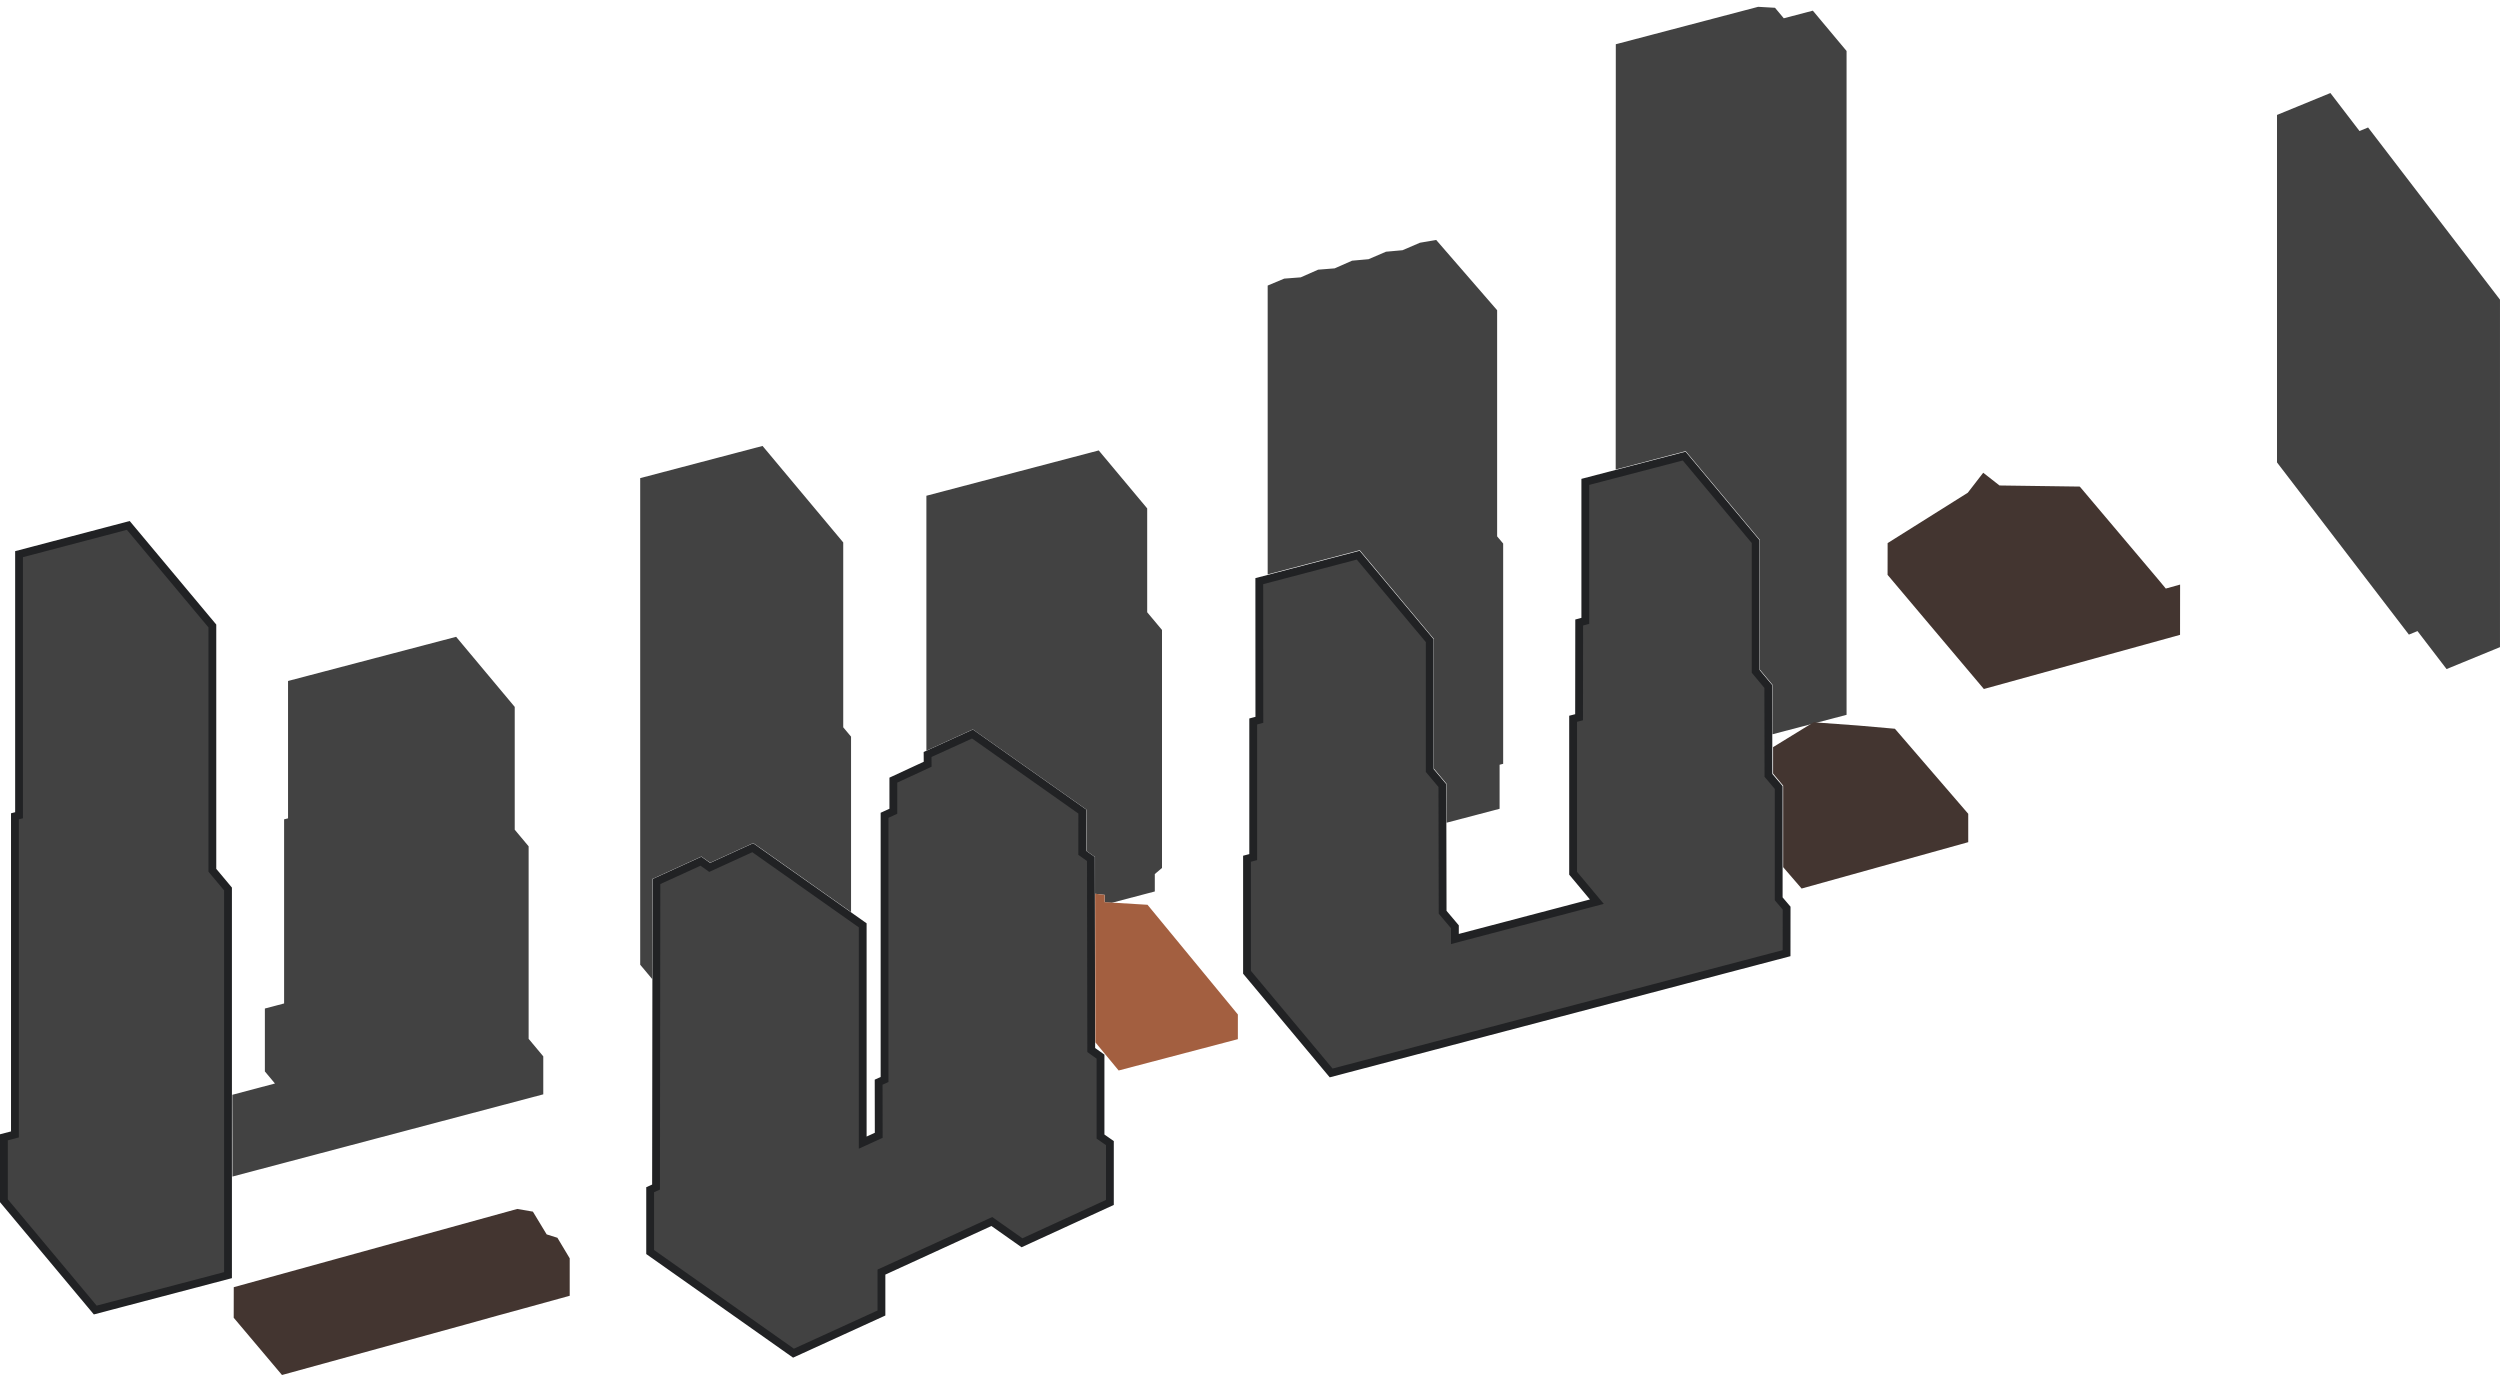
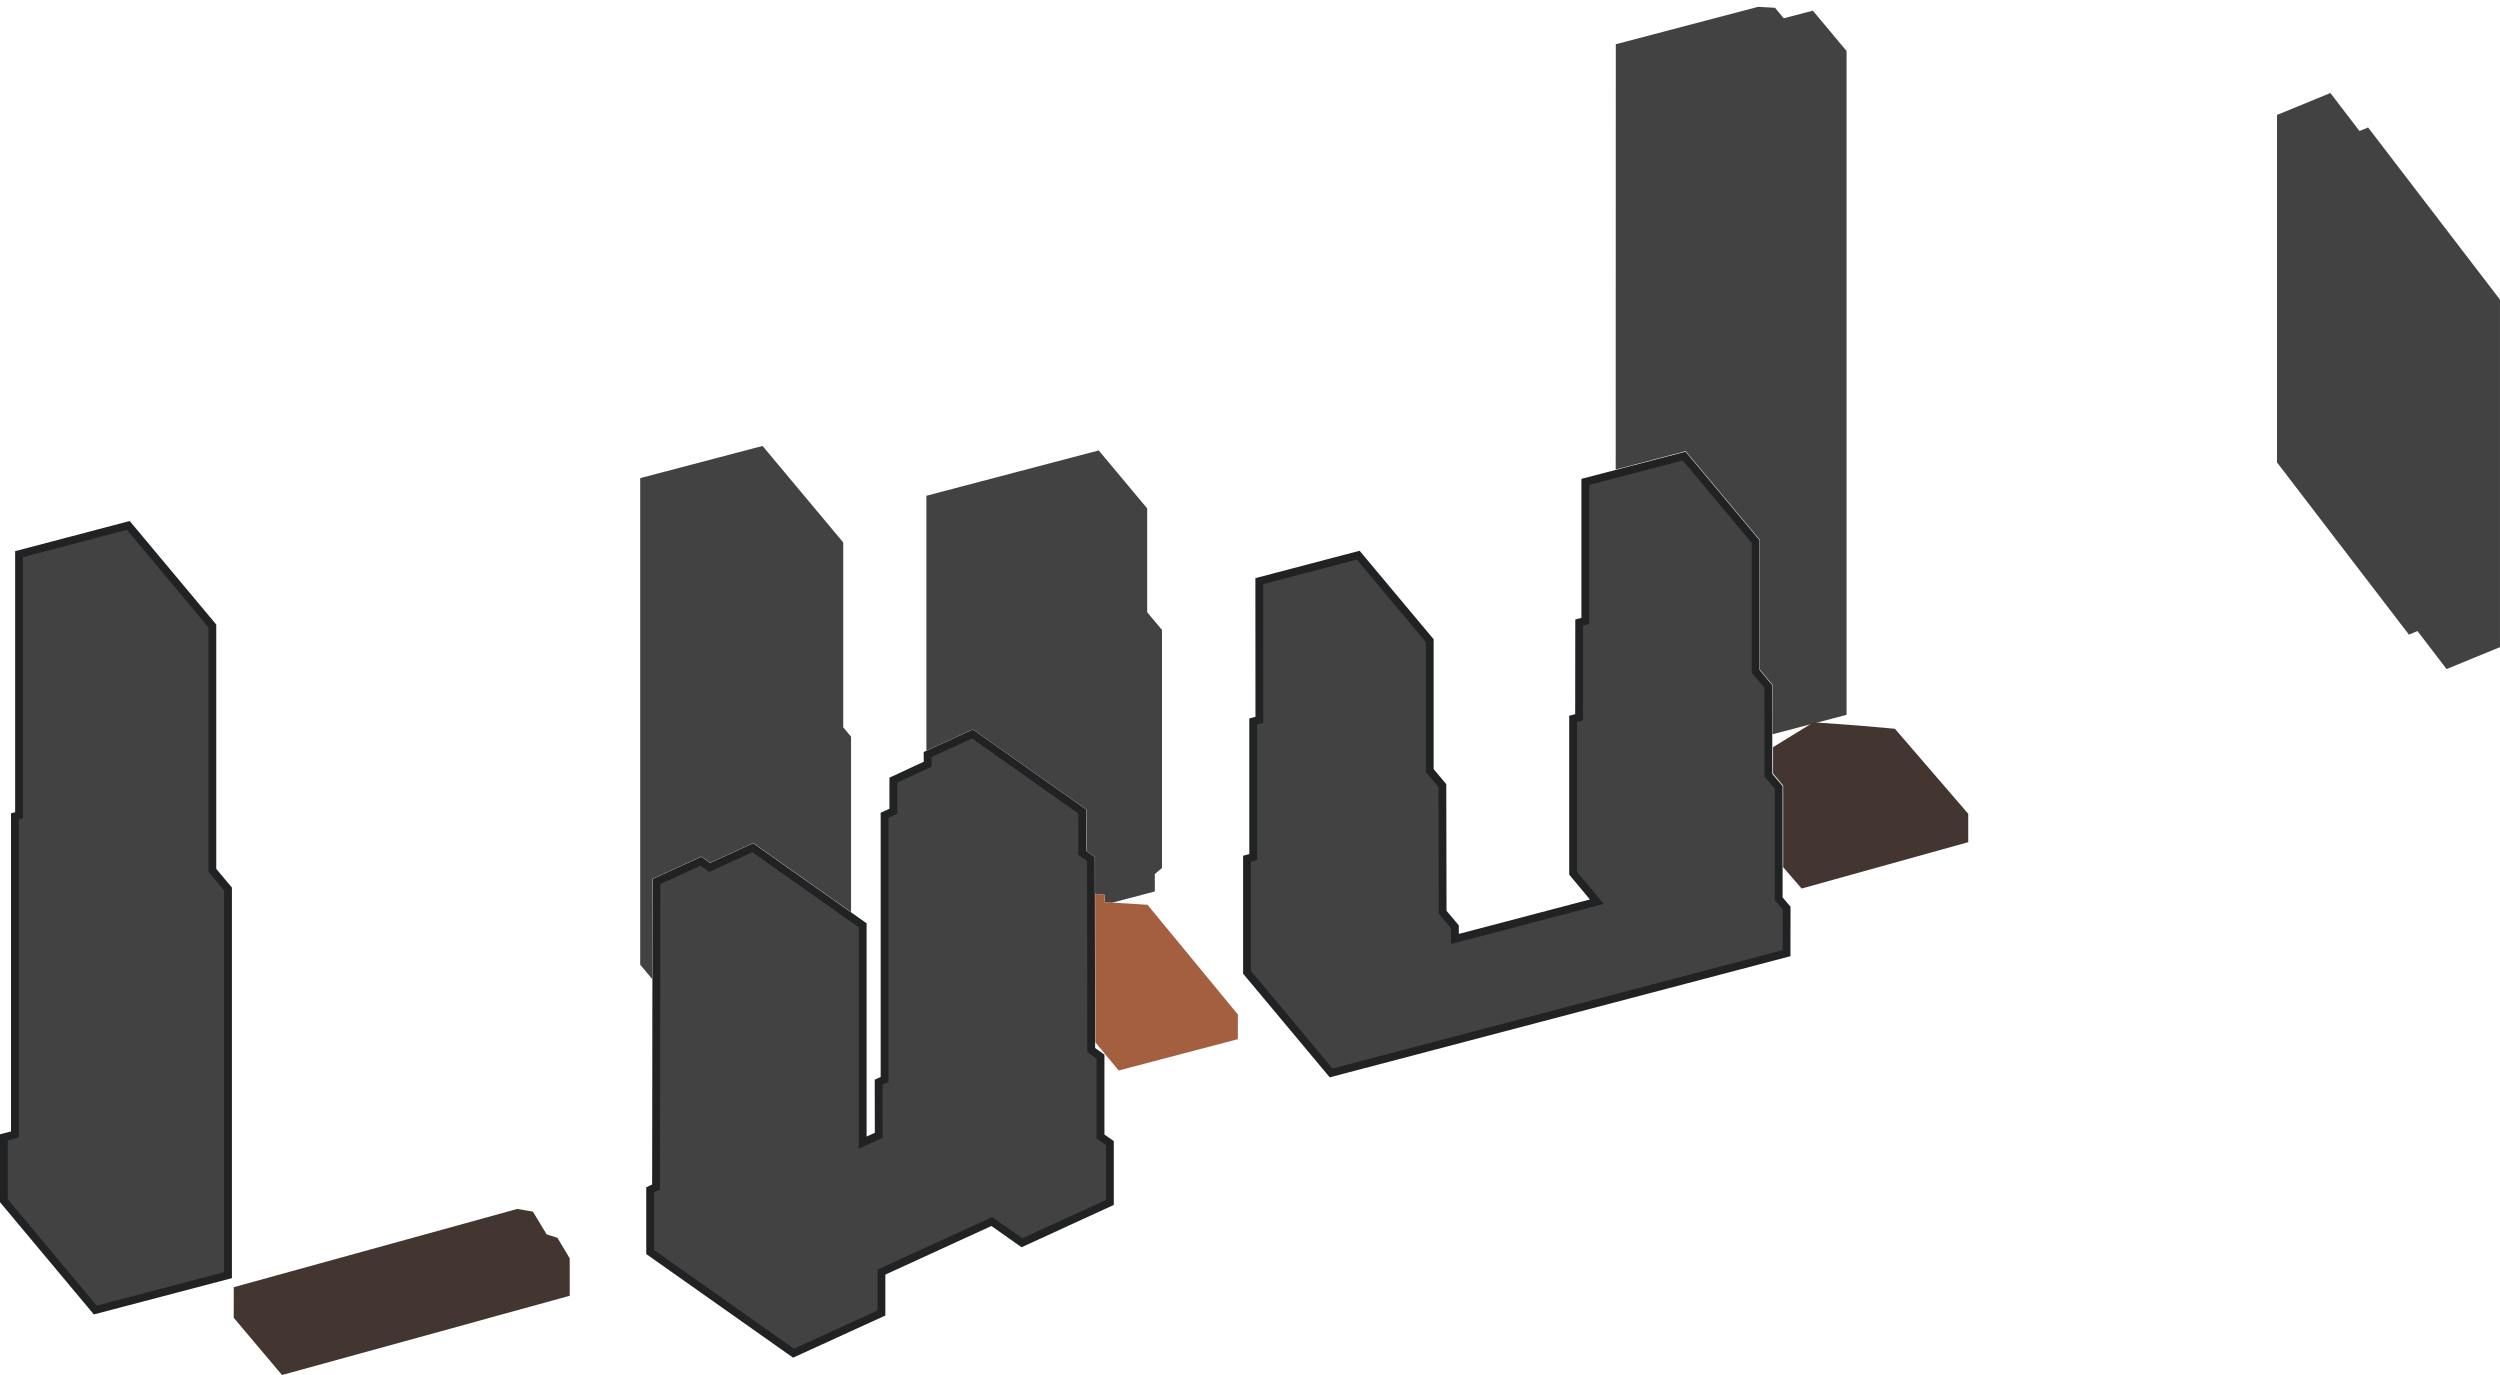
<svg xmlns="http://www.w3.org/2000/svg" width="320" height="176" viewBox="0 0 320 176" fill="none">
-   <path d="M69.539 140.076V135.214L67.665 132.97V108.332L65.885 106.2V90.482L58.384 81.512L36.869 87.164V104.747L36.365 104.877V128.442L33.904 129.092V137.144L35.194 138.688L29.738 140.133L29.749 145.717V150.6L69.539 140.076Z" fill="#424242" />
  <path d="M27.182 80.125V111.395L27.298 111.534L29.186 113.791V163.218L12.193 167.684L0.5 153.696V145.575L1.537 145.305L1.91 145.207V104.487L2.065 104.447L2.439 104.35V70.933L16.423 67.254L27.182 80.125Z" fill="#424242" stroke="#212224" />
  <path d="M236.361 91.494V6.526L232.043 1.365L228.324 2.34L227.2 0.996L225.043 0.873L206.823 5.662L206.809 60.098L215.766 57.745L225.264 69.112V85.712L226.877 87.645V93.988L236.357 91.498L236.361 91.494Z" fill="#424242" />
  <path d="M81.945 61.204V123.483L83.486 125.326V112.514L89.779 109.637L90.903 110.429L96.413 107.91L108.934 116.746V94.291L107.934 93.095V69.433L97.606 57.08L81.945 61.2V61.204Z" fill="#424242" />
  <path d="M147.815 114.108V111.878L148.736 111.098V80.634L146.84 78.368V65.075L140.637 57.655L118.578 63.456V96.085L124.523 93.367L139.06 103.627V108.918L140.162 109.696V114.401L141.413 114.542V115.496L142.301 115.558L147.815 114.108Z" fill="#424242" />
-   <path d="M191.948 103.523V97.885L192.405 97.769V69.575L191.633 68.657V39.708L183.831 30.712L181.754 31.07L179.525 32.028L177.408 32.219L175.178 33.177L173.065 33.368L170.835 34.351L168.722 34.518L166.492 35.501L164.379 35.663L162.262 36.552V73.522L174.047 70.424L183.545 81.791V98.391L185.158 100.324V105.308L191.944 103.526L191.948 103.523Z" fill="#424242" />
  <path d="M319.994 82.835L313.161 85.64L309.438 80.779L308.339 81.23L291.457 59.191V14.712L298.29 11.907L302.017 16.772L303.115 16.317L319.998 38.356V82.835H319.994Z" fill="#424242" />
  <path d="M138.534 103.878L138.527 106.242V109.162L138.738 109.312L139.634 109.946L139.677 134.146L139.678 134.403L139.887 134.553L140.866 135.249V145.479L141.08 145.629L142.066 146.317V153.911L130.814 159.075L127.189 156.52L126.955 156.354L126.693 156.474L113.117 162.694L112.825 162.827V168.064L101.567 173.206L83.219 160.259V152.286L83.679 152.078L83.972 151.945L83.973 151.624L84.022 112.839L89.725 110.236L90.603 110.861L90.839 111.029L91.101 110.909L96.35 108.509L110.426 118.443V146.258L111.134 145.934L112.185 145.453L112.478 145.319L112.477 144.997L112.466 138.518L112.93 138.309L113.224 138.176V104.356L114.056 103.977L114.348 103.844V99.858L118.448 97.958L118.739 97.823L118.737 97.502L118.731 96.574L124.477 93.954L138.534 103.878Z" fill="#424242" stroke="#212224" />
  <path d="M224.726 69.329V85.933L224.841 86.072L226.339 87.87L226.36 99.064V99.246L226.479 99.386L227.673 100.8V115.048L227.792 115.188L228.687 116.24L228.681 122.006L170.386 137.336L159.617 124.45V109.918L160.039 109.807L160.411 109.709V92.349L160.826 92.238L161.198 92.14V91.755L161.19 74.387L173.851 71.061L183.007 82.007V98.627L183.124 98.767L184.624 100.553L184.656 116.585L184.657 116.768L184.774 116.906L186.227 118.628V120.192L186.854 120.027L203.638 115.615L204.399 115.415L203.895 114.811L201.357 111.772V92.002L201.746 91.903L202.121 91.808L202.122 91.42L202.136 79.681L202.549 79.57L202.92 79.471V61.681L215.575 58.377L224.726 69.329Z" fill="#424242" stroke="#212224" />
  <path d="M143.188 137.022L140.208 133.423L140.176 114.401L141.401 114.539V115.478L146.882 115.811L158.447 129.852V133.014L143.188 137.022Z" fill="#A35F40" />
  <path d="M29.921 168.681L36.095 176L59.666 169.516L63.784 168.37L67.22 167.431L72.923 165.859V161.066L71.349 158.435L69.972 158.001L68.21 155.088L66.209 154.745L29.921 164.76L29.914 168.681H29.921Z" fill="#433530" />
  <path d="M251.93 104.162L242.548 93.28L237.796 92.864L232.837 92.503L232.173 92.431L226.953 95.633V99.012L228.247 100.559V111L230.607 113.733L251.934 107.798V104.166L251.93 104.162Z" fill="#433530" />
-   <path d="M241.605 73.576L253.935 88.192L279.046 81.26L279.053 74.826L277.222 75.336L276.302 74.227L266.213 62.282L255.936 62.141L253.851 60.511L251.876 63.07L241.616 69.517L241.609 73.576H241.605Z" fill="#433530" />
</svg>